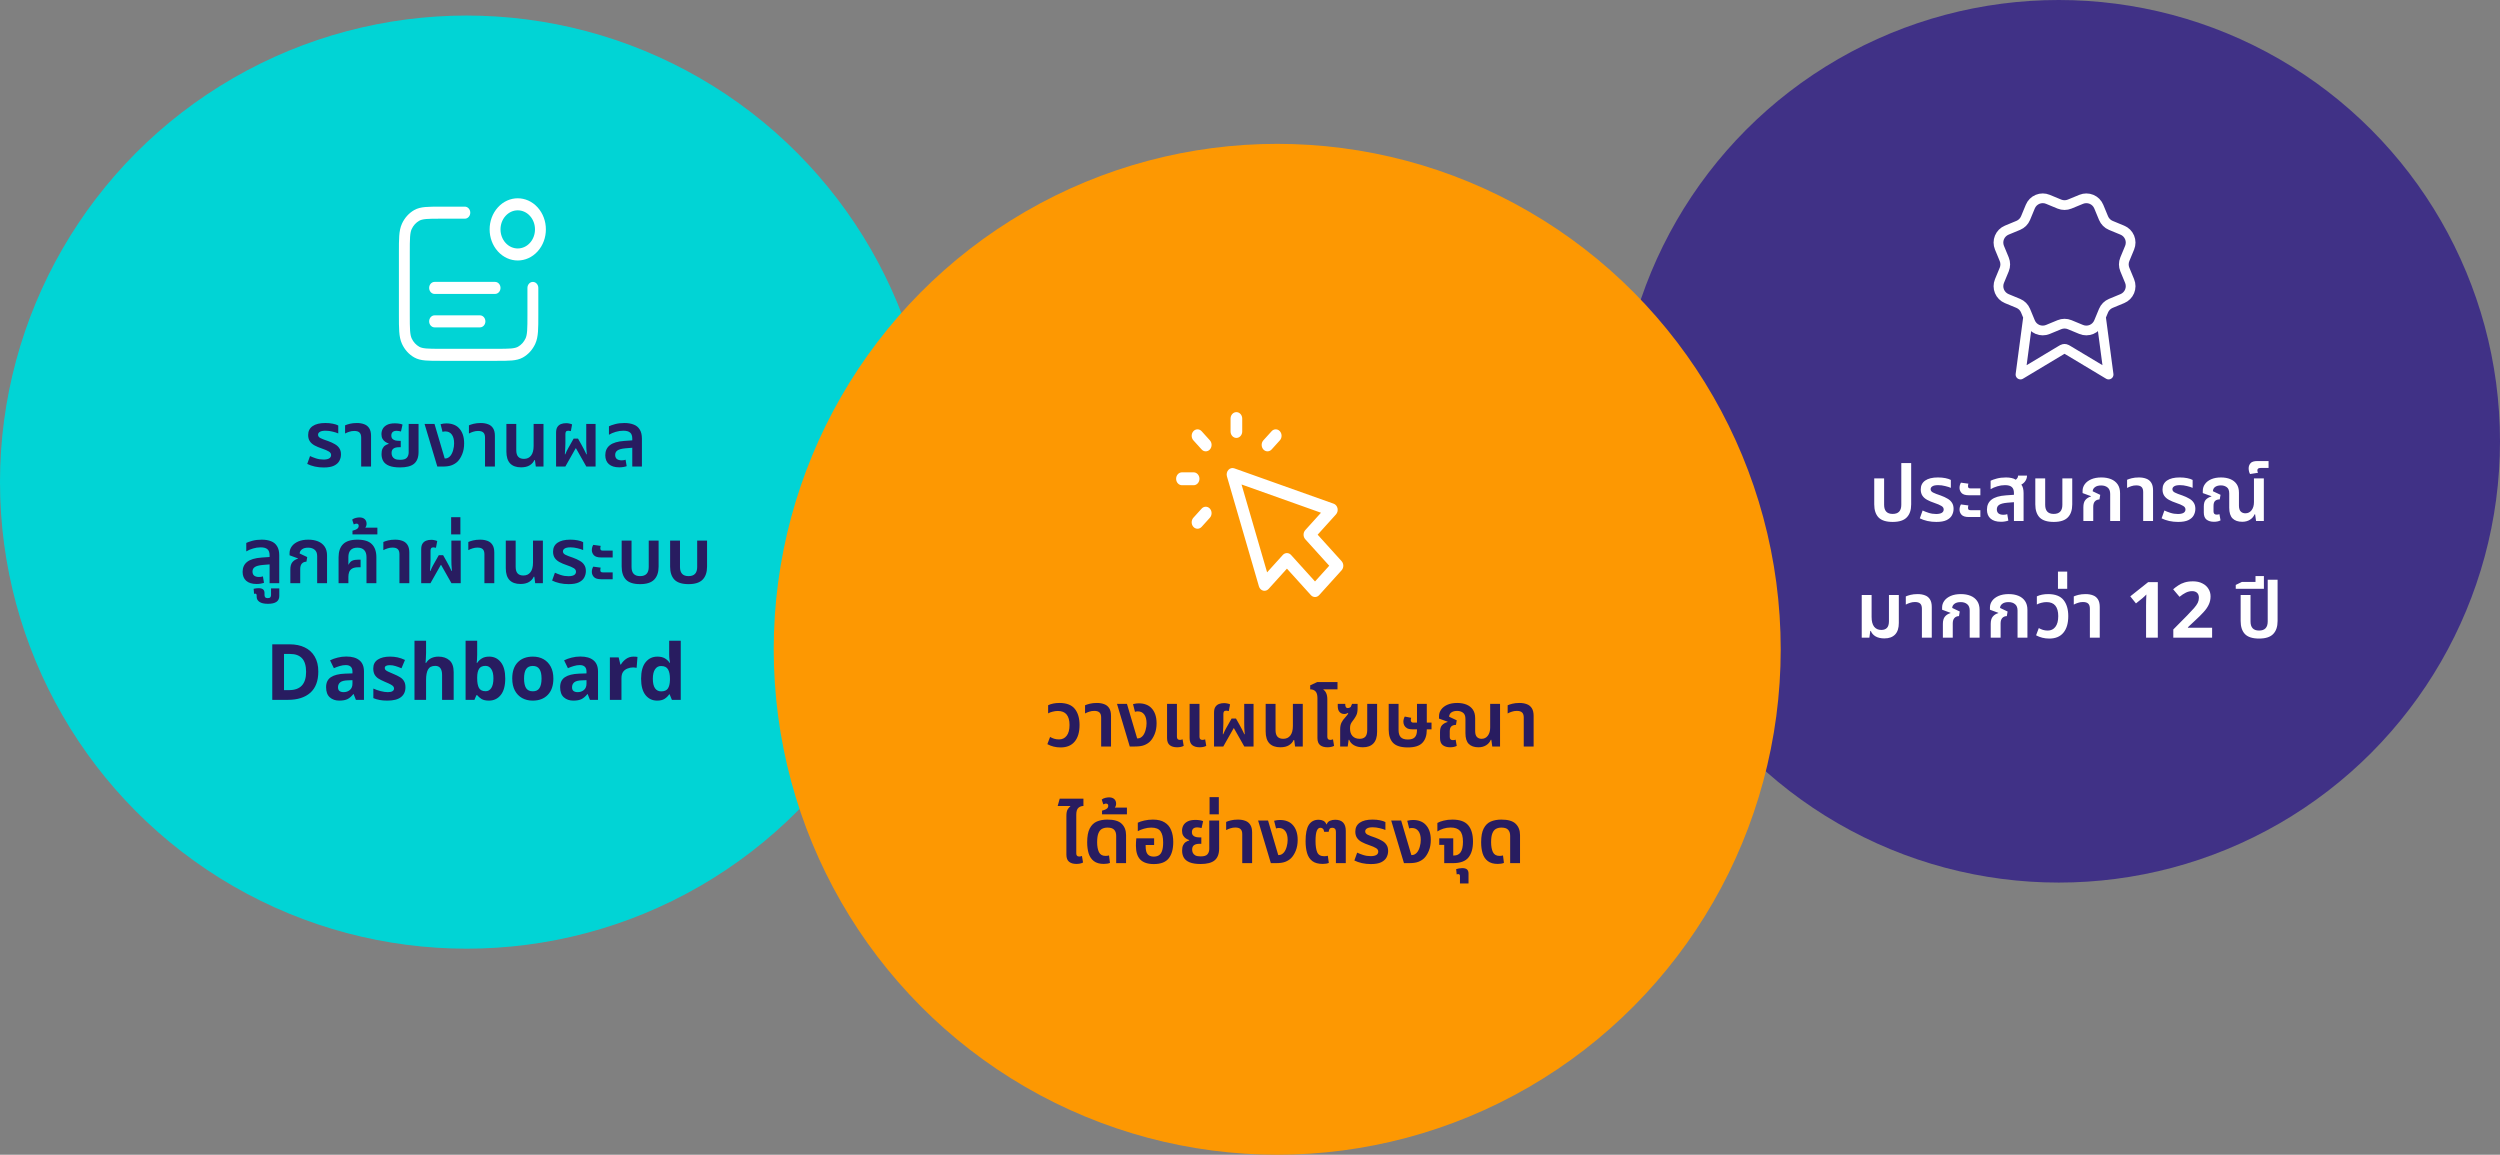
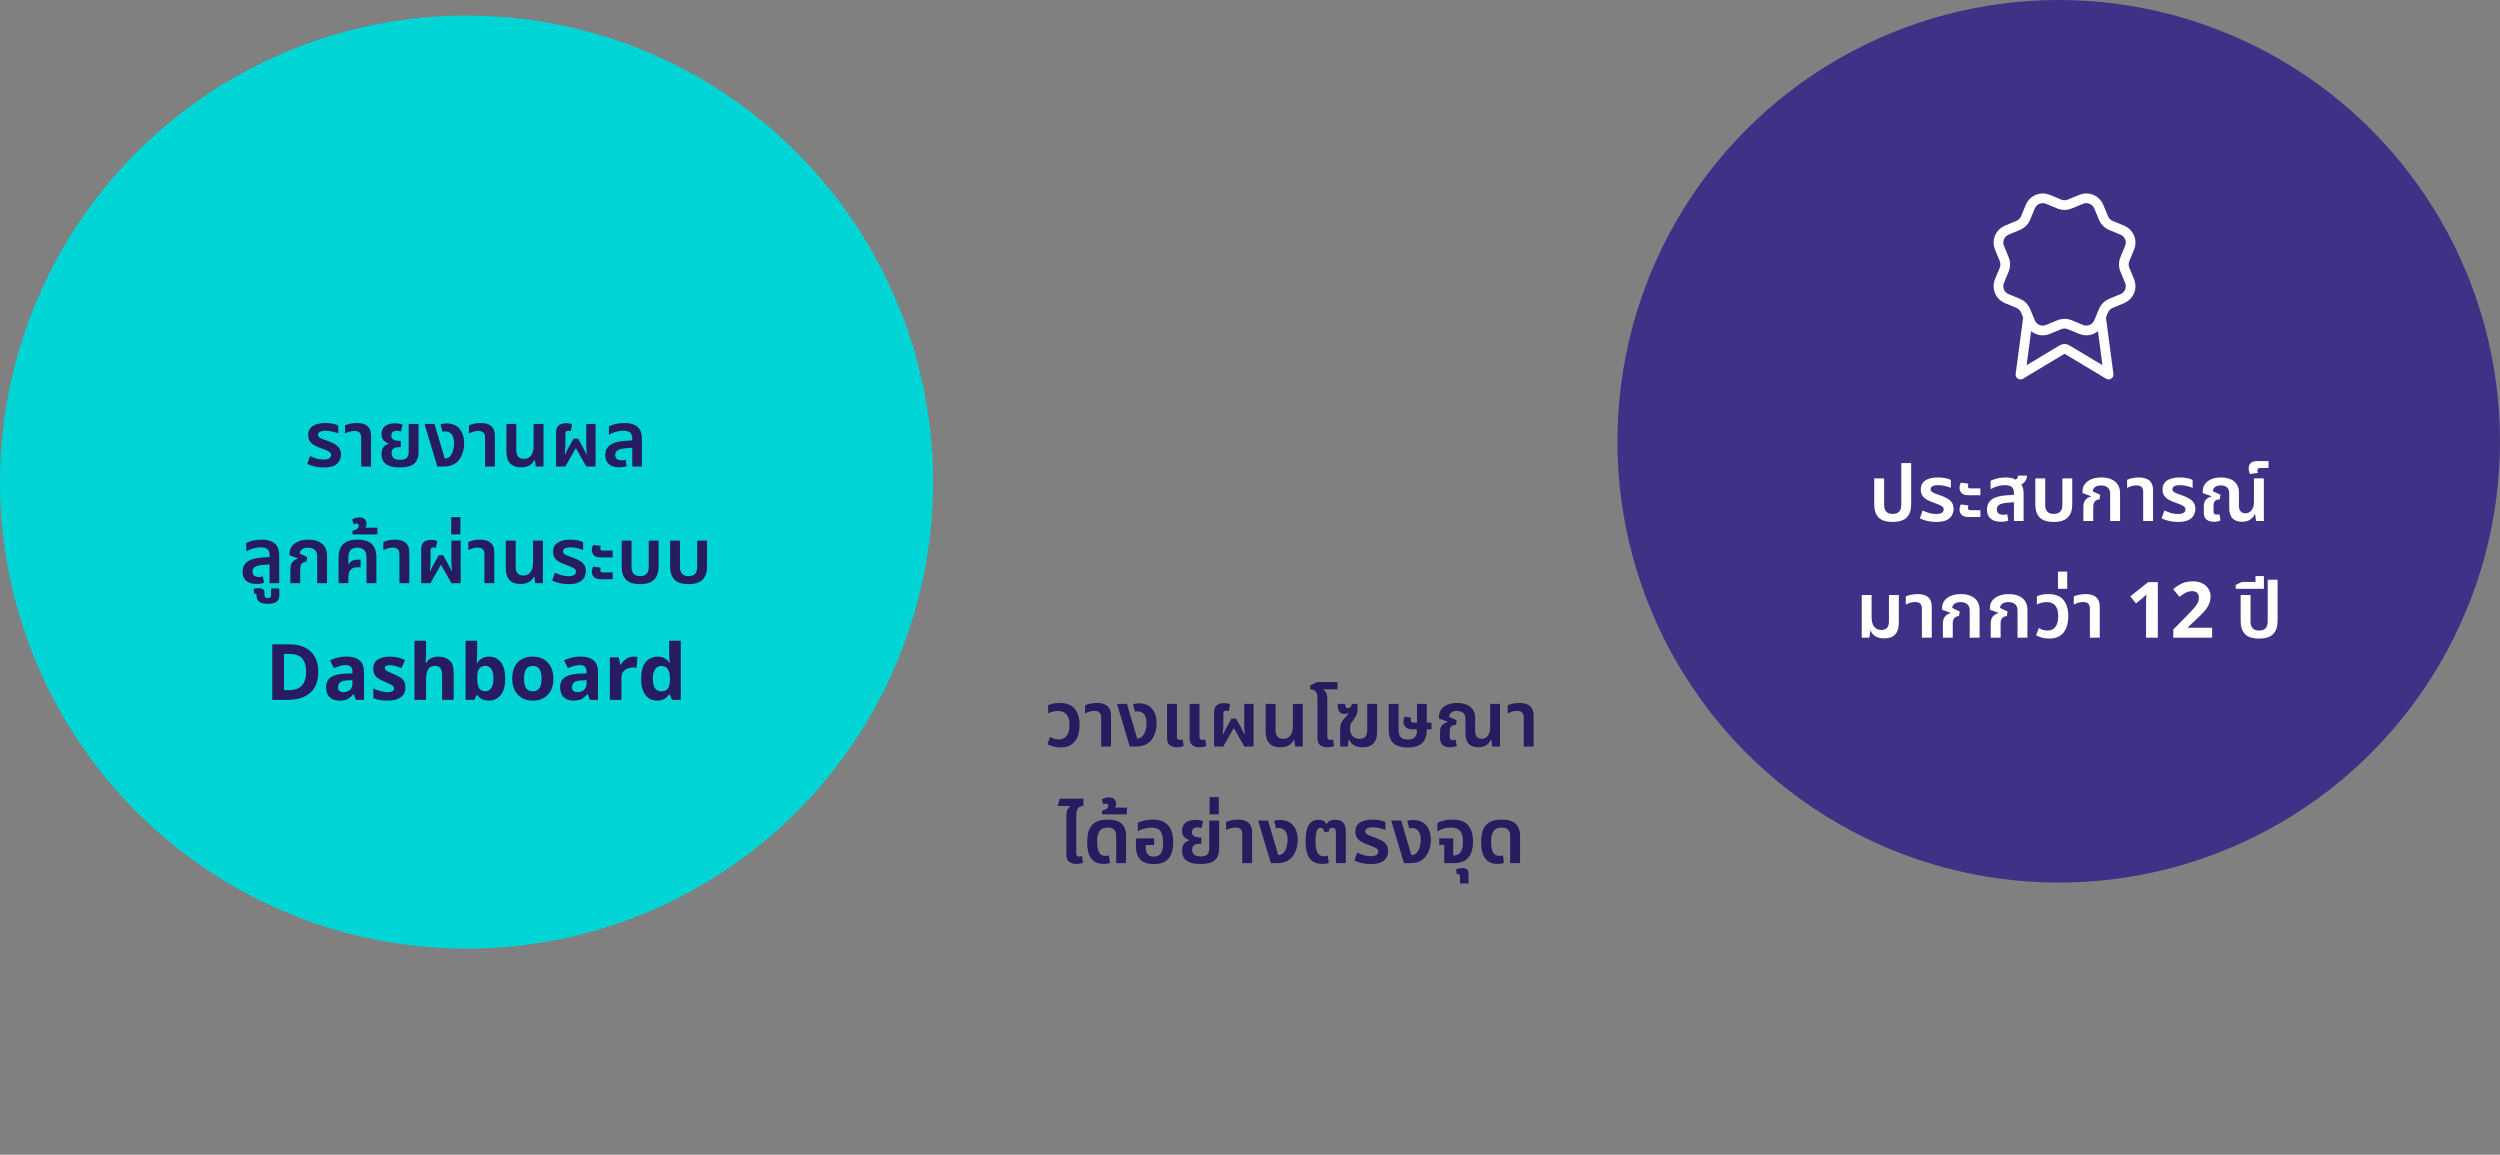
<svg xmlns="http://www.w3.org/2000/svg" fill="none" height="297" viewBox="0 0 643 297" width="643">
  <rect x="0" y="0" width="643" height="297" fill="#808080" stroke="none" />
  <circle cx="120" cy="124" fill="#01d4d5" r="120" />
  <path d="m83.278 120.24c-.787 0-1.553-.08-2.3-.24-.747-.173-1.4-.4-1.96-.68l.72-2.02c.413.2.927.4 1.54.6.613.2 1.26.3 1.94.3.6 0 1.073-.093 1.42-.28.347-.2.52-.493.52-.88s-.2-.693-.6-.92c-.387-.24-.96-.487-1.72-.74s-1.407-.527-1.94-.82c-.533-.293-.94-.653-1.22-1.08s-.42-.96-.42-1.6c0-.987.38-1.747 1.14-2.28.773-.533 1.867-.8 3.28-.8.707 0 1.353.06 1.94.18.587.12 1.047.273 1.38.46v2.04c-.347-.16-.827-.313-1.44-.46-.613-.16-1.22-.24-1.82-.24-.68 0-1.173.1-1.48.3-.307.187-.46.433-.46.74 0 .36.207.647.62.86.413.213 1.067.467 1.96.76.667.24 1.247.507 1.74.8.507.28.893.633 1.16 1.06.28.413.42.94.42 1.58 0 .587-.14 1.14-.42 1.66-.267.507-.727.92-1.38 1.24-.64.307-1.513.46-2.62.46zm9.617-.24v-7.44c0-.6-.14-1.033-.42-1.3-.28-.28-.733-.42-1.36-.42-.453 0-.873.067-1.26.2-.387.12-.753.273-1.1.46v-2.1c.28-.133.68-.267 1.2-.4.533-.133 1.147-.2 1.84-.2.72 0 1.353.107 1.9.32.547.2.973.547 1.28 1.04.307.48.46 1.133.46 1.96v7.88zm9.976.22c-1.146 0-2.073-.14-2.78-.42-.693-.28-1.193-.673-1.5-1.18-.307-.52-.46-1.127-.46-1.82 0-.587.087-1.06.26-1.42.187-.373.42-.647.7-.82.28-.187.567-.313.86-.38v-.12c-.293-.093-.58-.233-.86-.42s-.513-.44-.7-.76c-.187-.32-.28-.727-.28-1.22 0-.48.107-.927.32-1.34.227-.427.593-.773 1.1-1.04.507-.267 1.18-.4 2.02-.4.374 0 .74.027 1.1.08.374.053.667.133.88.24l-.4 1.78c-.133-.04-.3-.08-.5-.12s-.4-.06-.6-.06c-.48 0-.833.113-1.06.34-.213.213-.32.5-.32.86 0 .373.094.66.28.86.2.2.454.34.76.42.307.067.627.1.96.1h.42v1.64h-.42c-.653 0-1.14.12-1.46.36-.32.227-.48.607-.48 1.14 0 .293.06.573.18.84.134.267.354.487.66.66.32.16.774.24 1.36.24.84 0 1.414-.173 1.72-.52.32-.36.48-.827.48-1.4v-7.3h2.54v7.2c0 1.387-.386 2.4-1.16 3.04-.76.627-1.966.94-3.62.94zm9.607-.22-3.28-10.96h2.56l2.62 8.88h.18c.253 0 .493-.067.72-.2s.427-.307.6-.52c.307-.4.533-.887.68-1.46.16-.573.24-1.147.24-1.72 0-.973-.2-1.727-.6-2.26s-.953-.8-1.66-.8c-.28 0-.52.04-.72.12l-.5-1.98c.293-.08.567-.133.82-.16.267-.027.493-.04.68-.04.693 0 1.3.1 1.82.3.52.187.967.467 1.34.84.933.933 1.4 2.26 1.4 3.98 0 1.053-.167 1.987-.5 2.8s-.74 1.453-1.22 1.92c-.4.387-.893.693-1.48.92s-1.373.34-2.36.34zm12.272 0v-7.44c0-.6-.14-1.033-.42-1.3-.28-.28-.733-.42-1.36-.42-.453 0-.873.067-1.26.2-.386.12-.753.273-1.1.46v-2.1c.28-.133.68-.267 1.2-.4.534-.133 1.147-.2 1.84-.2.72 0 1.354.107 1.9.32.547.2.974.547 1.28 1.04.307.48.46 1.133.46 1.96v7.88zm9.257.2c-1.214 0-2.147-.333-2.8-1-.64-.68-.96-1.7-.96-3.06v-7.1h2.54v6.74c0 .773.166 1.34.5 1.7.333.36.826.54 1.48.54.786 0 1.393-.28 1.82-.84.44-.56.66-1.387.66-2.48v-5.66h2.54v10.96h-1.98l-.22-1.66h-.16c-.227.547-.627.993-1.2 1.34-.56.347-1.3.52-2.22.52zm9.016-.2v-8.7c0-.64.113-1.133.34-1.48.24-.36.553-.613.94-.76.386-.147.826-.22 1.32-.22.293 0 .573.033.84.1.28.053.506.127.68.22l-.32 1.72c-.267-.067-.48-.1-.64-.1-.294 0-.494.073-.6.22-.107.147-.16.353-.16.62v2.32c0 .36-.014.773-.04 1.24-.014.453-.047 1.013-.1 1.68h.1c.253-.613.486-1.107.7-1.48.213-.387.413-.74.6-1.06l.86-1.52h1.12l.86 1.52c.293.507.526.94.7 1.3.186.36.386.773.6 1.24h.1c-.054-.667-.094-1.227-.12-1.68-.014-.467-.02-.88-.02-1.24v-4.9h2.4v10.96h-2.38l-2.66-4.7h-.08l-2.66 4.7zm16.258.2c-1.16 0-2.053-.273-2.68-.82-.613-.547-.92-1.313-.92-2.3 0-1.093.387-1.947 1.16-2.56.787-.627 2.04-1 3.76-1.12l2.02-.14v-.44c0-.733-.186-1.253-.56-1.56-.36-.32-.94-.48-1.74-.48-.68 0-1.34.1-1.98.3-.64.187-1.213.433-1.72.74v-2.18c.374-.187.907-.373 1.6-.56.694-.187 1.487-.28 2.38-.28.92 0 1.714.133 2.38.4.68.253 1.2.68 1.56 1.28.374.587.56 1.373.56 2.36v7.16h-2.48v-4.84l-1.72.14c-1.013.093-1.713.28-2.1.56-.386.267-.58.647-.58 1.14 0 .467.147.82.44 1.06.307.227.72.34 1.24.34.187 0 .367-.013.54-.04.174-.04.327-.08.46-.12l.28 1.66c-.266.093-.566.167-.9.22-.32.053-.653.08-1 .08zm-93.281 30c-1.16 0-2.053-.273-2.68-.82-.613-.547-.92-1.313-.92-2.3 0-1.093.387-1.947 1.16-2.56.787-.627 2.04-1 3.76-1.12l2.02-.14v-.44c0-.733-.187-1.253-.56-1.56-.36-.32-.94-.48-1.74-.48-.68 0-1.34.1-1.98.3-.64.187-1.213.433-1.72.74v-2.18c.373-.187.907-.373 1.6-.56.693-.187 1.487-.28 2.38-.28.92 0 1.713.133 2.38.4.68.253 1.2.68 1.56 1.28.373.587.56 1.373.56 2.36v7.16h-2.48v-4.84l-1.72.14c-1.013.093-1.713.28-2.1.56-.387.267-.58.647-.58 1.14 0 .467.147.82.44 1.06.307.227.72.34 1.24.34.187 0 .367-.013.54-.04.173-.04.327-.08.46-.12l.28 1.66c-.267.093-.567.167-.9.22-.32.053-.653.08-1 .08zm2.914 5.1c-.987 0-1.713-.167-2.18-.5-.48-.32-.72-.76-.72-1.32v-.34c0-.227-.06-.367-.18-.42-.12-.04-.28-.033-.48.02l-.12-1.3c.187-.053.407-.093.66-.12.24-.027.44-.04.6-.04.547 0 .94.107 1.18.32s.36.513.36.9v.54c0 .24.06.433.18.58s.333.22.64.22c.333 0 .56-.073.68-.22s.18-.34.18-.58v-1.7h2.12v1.94c0 .667-.233 1.167-.7 1.5-.48.347-1.22.52-2.22.52zm5.764-5.3v-3.52c0-.84.173-1.467.52-1.88.347-.427.82-.727 1.42-.9l.02-.08-2.16-.8v-.58c0-.613.187-1.18.56-1.7.373-.52.92-.94 1.64-1.26.733-.32 1.613-.48 2.64-.48.933 0 1.76.147 2.48.44s1.287.74 1.7 1.34c.413.6.62 1.36.62 2.28v7.14h-2.54v-6.96c0-.747-.213-1.293-.64-1.64-.427-.36-.987-.54-1.68-.54-.693 0-1.227.147-1.6.44-.373.28-.567.633-.58 1.06l1.94.92-.2 1.18c-.493.013-.887.18-1.18.5-.28.32-.42.787-.42 1.4v3.64zm12.405 0v-6.68c0-1.467.387-2.587 1.16-3.36.773-.773 2.013-1.16 3.72-1.16 1.693 0 2.92.387 3.68 1.16.773.773 1.16 1.893 1.16 3.36v6.68h-2.54v-6.72c0-.773-.193-1.367-.58-1.78-.373-.427-.96-.64-1.76-.64-.787 0-1.373.213-1.76.64-.373.413-.56 1.007-.56 1.78v1.92l.06.02c.253-.52.573-.86.96-1.02.387-.173.92-.26 1.6-.26h.52v1.96h-.52c-.733 0-1.287.113-1.66.34-.373.227-.627.527-.76.9-.133.36-.2.767-.2 1.22v1.64zm3.578-12.56v-.94c.213-.053.447-.127.7-.22.24-.093.453-.22.64-.38.173-.173.26-.38.26-.62 0-.4-.193-.6-.58-.6-.12 0-.24.027-.36.08-.133.04-.247.08-.34.12l-.4-1.24c.267-.213.587-.36.96-.44.36-.08.667-.12.92-.12.573 0 1.02.147 1.34.44s.48.693.48 1.2c0 .373-.113.707-.34 1h3.12v1.72zm12.078 12.56v-7.44c0-.6-.14-1.033-.42-1.3-.28-.28-.734-.42-1.36-.42-.454 0-.874.067-1.26.2-.387.12-.753.273-1.1.46v-2.1c.28-.133.68-.267 1.2-.4.533-.133 1.147-.2 1.841-.2.72 0 1.353.107 1.9.32.546.2.973.547 1.28 1.04.306.48.46 1.133.46 1.96v7.88zm5.596 0v-8.7c0-.64.113-1.133.34-1.48.24-.36.553-.613.94-.76s.827-.22 1.32-.22c.293 0 .573.033.84.1.28.053.507.127.68.22l-.32 1.72c-.267-.067-.48-.1-.64-.1-.293 0-.493.073-.6.22s-.16.353-.16.62v2.32c0 .36-.013.773-.04 1.24-.013.453-.047 1.013-.1 1.68h.1c.253-.613.487-1.107.7-1.48.213-.387.413-.74.6-1.06l.86-1.52h1.12l.86 1.52c.293.507.527.94.7 1.3.187.36.387.773.6 1.24h.1c-.053-.667-.093-1.227-.12-1.68-.013-.467-.02-.88-.02-1.24v-4.9h2.4v10.96h-2.38l-2.66-4.7h-.08l-2.66 4.7zm7.699-12.56v-4.42h2.38v4.42zm8.56 12.56v-7.44c0-.6-.14-1.033-.42-1.3-.28-.28-.733-.42-1.36-.42-.453 0-.873.067-1.26.2-.387.12-.753.273-1.1.46v-2.1c.28-.133.68-.267 1.2-.4.533-.133 1.147-.2 1.84-.2.72 0 1.353.107 1.9.32.547.2.973.547 1.28 1.04.307.48.46 1.133.46 1.96v7.88zm9.257.2c-1.214 0-2.147-.333-2.8-1-.64-.68-.96-1.7-.96-3.06v-7.1h2.54v6.74c0 .773.166 1.34.5 1.7.333.36.826.54 1.48.54.786 0 1.393-.28 1.82-.84.44-.56.66-1.387.66-2.48v-5.66h2.54v10.96h-1.98l-.22-1.66h-.16c-.227.547-.627.993-1.2 1.34-.56.347-1.3.52-2.22.52zm12.415.04c-.786 0-1.553-.08-2.3-.24-.746-.173-1.4-.4-1.96-.68l.72-2.02c.414.2.927.4 1.54.6.614.2 1.26.3 1.94.3.6 0 1.074-.093 1.42-.28.347-.2.52-.493.52-.88s-.2-.693-.6-.92c-.386-.24-.96-.487-1.72-.74s-1.406-.527-1.94-.82c-.533-.293-.94-.653-1.22-1.08s-.42-.96-.42-1.6c0-.987.38-1.747 1.14-2.28.774-.533 1.867-.8 3.28-.8.707 0 1.354.06 1.94.18.587.12 1.047.273 1.38.46v2.04c-.346-.16-.826-.313-1.44-.46-.613-.16-1.22-.24-1.82-.24-.68 0-1.173.1-1.48.3-.306.187-.46.433-.46.74 0 .36.207.647.62.86.414.213 1.067.467 1.96.76.667.24 1.247.507 1.74.8.507.28.894.633 1.16 1.06.28.413.42.94.42 1.58 0 .587-.14 1.14-.42 1.66-.266.507-.726.92-1.38 1.24-.64.307-1.513.46-2.62.46zm8.357-6.86c-.893 0-1.52-.193-1.88-.58-.347-.387-.52-.827-.52-1.32 0-.48.12-.927.36-1.34l1.92.26c-.067.2-.1.413-.1.64 0 .187.047.333.14.44.107.093.287.14.54.14h2.5v1.76zm0 5.6c-.893 0-1.52-.193-1.88-.58-.347-.387-.52-.827-.52-1.32 0-.48.12-.927.36-1.34l1.92.26c-.067.2-.1.413-.1.64 0 .187.047.333.14.44.107.093.287.14.54.14h2.5v1.76zm10.012 1.26c-1.68 0-2.893-.387-3.64-1.16-.733-.773-1.1-1.893-1.1-3.36v-6.68h2.54v6.8c0 1.56.734 2.34 2.2 2.34 1.48 0 2.22-.78 2.22-2.34v-6.8h2.54v6.68c0 1.467-.38 2.587-1.14 3.36-.746.773-1.953 1.16-3.62 1.16zm12.461 0c-1.68 0-2.893-.387-3.64-1.16-.733-.773-1.1-1.893-1.1-3.36v-6.68h2.54v6.8c0 1.56.734 2.34 2.2 2.34 1.48 0 2.22-.78 2.22-2.34v-6.8h2.54v6.68c0 1.467-.38 2.587-1.14 3.36-.746.773-1.953 1.16-3.62 1.16zm-95.226 22.48c0 2.413-.687 4.233-2.06 5.46-1.373 1.213-3.287 1.82-5.74 1.82h-4.04v-14.28h4.48c1.493 0 2.787.267 3.88.8 1.107.533 1.96 1.32 2.56 2.36.613 1.04.92 2.32.92 3.84zm-3.14.08c0-1.573-.347-2.733-1.04-3.48s-1.7-1.12-3.02-1.12h-1.62v9.3h1.3c2.92 0 4.38-1.567 4.38-4.7zm10.345-3.94c1.467 0 2.587.32 3.36.96.787.627 1.18 1.593 1.18 2.9v7.28h-2.08l-.58-1.48h-.08c-.467.587-.96 1.013-1.48 1.28s-1.233.4-2.14.4c-.973 0-1.78-.28-2.42-.84s-.96-1.433-.96-2.62c0-1.16.407-2.013 1.22-2.56s2.033-.853 3.66-.92l1.9-.06v-.48c0-.573-.153-.993-.46-1.26-.293-.267-.707-.4-1.24-.4s-1.053.08-1.56.24c-.507.147-1.013.333-1.52.56l-.98-2.02c.573-.293 1.22-.527 1.94-.7.72-.187 1.467-.28 2.24-.28zm1.58 6.08-1.16.04c-.96.027-1.627.2-2 .52s-.56.74-.56 1.26c0 .453.133.78.4.98.267.187.613.28 1.04.28.64 0 1.18-.187 1.62-.56.44-.387.66-.927.66-1.62zm13.631 1.82c0 1.107-.394 1.96-1.18 2.56-.774.587-1.934.88-3.48.88-.76 0-1.413-.053-1.96-.16-.547-.093-1.093-.253-1.64-.48v-2.46c.587.267 1.22.487 1.9.66s1.28.26 1.8.26c.573 0 .986-.087 1.24-.26.253-.173.38-.4.38-.68 0-.187-.054-.353-.16-.5-.094-.147-.307-.313-.64-.5-.334-.187-.854-.427-1.56-.72-.693-.293-1.26-.58-1.7-.86-.427-.293-.747-.64-.96-1.04-.213-.413-.32-.927-.32-1.54 0-1.013.393-1.773 1.18-2.28s1.833-.76 3.14-.76c.68 0 1.326.067 1.94.2.613.133 1.246.353 1.9.66l-.9 2.14c-.534-.227-1.04-.413-1.52-.56-.48-.16-.967-.24-1.46-.24-.88 0-1.32.24-1.32.72 0 .173.053.333.16.48.12.133.34.28.66.44.333.16.82.373 1.46.64.626.253 1.166.52 1.62.8.453.267.8.607 1.04 1.02.253.413.38.94.38 1.58zm5.301-11.96v3.1c0 .547-.02 1.067-.06 1.56-.027.48-.053.82-.08 1.02h.16c.347-.56.793-.967 1.34-1.22s1.153-.38 1.82-.38c1.173 0 2.12.32 2.84.96.72.627 1.08 1.64 1.08 3.04v7.12h-2.98v-6.38c0-1.573-.587-2.36-1.76-2.36-.893 0-1.513.313-1.86.94-.333.613-.5 1.5-.5 2.66v5.14h-2.98v-15.2zm13.145 0v3.54c0 .413-.014.82-.04 1.22-.027.4-.054.713-.08.94h.12c.293-.453.686-.833 1.18-1.14.493-.32 1.133-.48 1.92-.48 1.226 0 2.22.48 2.98 1.44.76.947 1.14 2.347 1.14 4.2 0 1.867-.387 3.28-1.16 4.24-.774.96-1.787 1.44-3.04 1.44-.8 0-1.434-.14-1.9-.42-.454-.293-.827-.62-1.12-.98h-.2l-.5 1.2h-2.28v-15.2zm2.14 6.46c-.774 0-1.32.247-1.64.74-.32.48-.487 1.207-.5 2.18v.32c0 1.053.153 1.867.46 2.44.32.56.893.84 1.72.84.613 0 1.1-.28 1.46-.84.36-.573.54-1.393.54-2.46s-.187-1.867-.56-2.4c-.36-.547-.854-.82-1.48-.82zm17.456 3.26c0 1.813-.48 3.213-1.44 4.2-.947.987-2.24 1.48-3.88 1.48-1.013 0-1.92-.22-2.72-.66-.787-.44-1.407-1.08-1.86-1.92-.453-.853-.68-1.887-.68-3.1 0-1.813.473-3.207 1.42-4.18s2.247-1.46 3.9-1.46c1.027 0 1.933.22 2.72.66s1.407 1.08 1.86 1.92.68 1.86.68 3.06zm-7.54 0c0 1.08.173 1.9.52 2.46.36.547.94.82 1.74.82.787 0 1.353-.273 1.7-.82.36-.56.54-1.38.54-2.46s-.18-1.887-.54-2.42c-.347-.547-.92-.82-1.72-.82-.787 0-1.36.273-1.72.82-.347.533-.52 1.34-.52 2.42zm14.483-5.66c1.466 0 2.586.32 3.36.96.786.627 1.18 1.593 1.18 2.9v7.28h-2.08l-.58-1.48h-.08c-.467.587-.96 1.013-1.48 1.28s-1.234.4-2.14.4c-.974 0-1.78-.28-2.42-.84s-.96-1.433-.96-2.62c0-1.16.406-2.013 1.22-2.56.813-.547 2.033-.853 3.66-.92l1.9-.06v-.48c0-.573-.154-.993-.46-1.26-.294-.267-.707-.4-1.24-.4-.534 0-1.054.08-1.56.24-.507.147-1.014.333-1.52.56l-.98-2.02c.573-.293 1.22-.527 1.94-.7.72-.187 1.466-.28 2.24-.28zm1.58 6.08-1.16.04c-.96.027-1.627.2-2 .52-.374.32-.56.74-.56 1.26 0 .453.133.78.4.98.266.187.613.28 1.04.28.64 0 1.18-.187 1.62-.56.44-.387.66-.927.66-1.62zm12.11-6.06c.147 0 .32.007.52.02s.36.033.48.06l-.22 2.8c-.107-.027-.247-.047-.42-.06-.173-.027-.327-.04-.46-.04-.507 0-.993.093-1.46.28-.467.173-.847.46-1.14.86-.28.4-.42.947-.42 1.64v5.56h-2.98v-10.92h2.26l.44 1.84h.14c.32-.56.76-1.04 1.32-1.44s1.207-.6 1.94-.6zm6.051 11.32c-1.213 0-2.206-.473-2.98-1.42-.76-.96-1.14-2.367-1.14-4.22 0-1.867.387-3.28 1.16-4.24.774-.96 1.787-1.44 3.04-1.44.787 0 1.434.153 1.94.46.507.307.907.687 1.2 1.14h.1c-.04-.213-.086-.52-.14-.92-.053-.413-.08-.833-.08-1.26v-3.5h2.98v15.2h-2.28l-.58-1.42h-.12c-.293.453-.686.84-1.18 1.16-.493.307-1.133.46-1.92.46zm1.04-2.38c.814 0 1.387-.24 1.72-.72.334-.493.514-1.227.54-2.2v-.32c0-1.053-.166-1.86-.5-2.42-.32-.573-.92-.86-1.8-.86-.653 0-1.166.287-1.54.86-.373.56-.56 1.373-.56 2.44s.187 1.873.56 2.42c.374.533.9.8 1.58.8z" fill="#281c60" />
  <circle cx="529.5" cy="113.5" fill="#403186" r="113.5" />
  <path d="m486.794 134.24c-1.68 0-2.893-.387-3.64-1.16-.733-.773-1.1-1.893-1.1-3.36v-6.68h2.54v6.8c0 1.56.734 2.34 2.2 2.34 1.48 0 2.22-.78 2.22-2.34v-10.74h2.54v10.62c0 1.467-.38 2.587-1.14 3.36-.746.773-1.953 1.16-3.62 1.16zm11.241 0c-.787 0-1.553-.08-2.3-.24-.747-.173-1.4-.4-1.96-.68l.72-2.02c.413.2.927.4 1.54.6s1.26.3 1.94.3c.6 0 1.073-.093 1.42-.28.347-.2.52-.493.52-.88s-.2-.693-.6-.92c-.387-.24-.96-.487-1.72-.74s-1.407-.527-1.94-.82-.94-.653-1.22-1.08-.42-.96-.42-1.6c0-.987.38-1.747 1.14-2.28.773-.533 1.867-.8 3.28-.8.707 0 1.353.06 1.94.18s1.047.273 1.38.46v2.04c-.347-.16-.827-.313-1.44-.46-.613-.16-1.22-.24-1.82-.24-.68 0-1.173.1-1.48.3-.307.187-.46.433-.46.74 0 .36.207.647.62.86s1.067.467 1.96.76c.667.24 1.247.507 1.74.8.507.28.893.633 1.16 1.06.28.413.42.94.42 1.58 0 .587-.14 1.14-.42 1.66-.267.507-.727.92-1.38 1.24-.64.307-1.513.46-2.62.46zm8.357-6.86c-.894 0-1.52-.193-1.88-.58-.347-.387-.52-.827-.52-1.32 0-.48.12-.927.36-1.34l1.92.26c-.067.2-.1.413-.1.64 0 .187.046.333.14.44.106.093.286.14.54.14h2.5v1.76zm0 5.6c-.894 0-1.52-.193-1.88-.58-.347-.387-.52-.827-.52-1.32 0-.48.12-.927.36-1.34l1.92.26c-.067.2-.1.413-.1.64 0 .187.046.333.14.44.106.093.286.14.54.14h2.5v1.76zm8.252 1.22c-1.16 0-2.053-.273-2.68-.82-.613-.547-.92-1.313-.92-2.3 0-1.093.387-1.947 1.16-2.56.787-.627 2.04-1 3.76-1.12l2.02-.14v-.44c0-.733-.187-1.253-.56-1.56-.36-.32-.94-.48-1.74-.48-.68 0-1.34.1-1.98.3-.64.187-1.213.433-1.72.74v-2.18c.373-.187.907-.373 1.6-.56s1.487-.28 2.38-.28c.507 0 .967.047 1.38.14.427.08.793.227 1.1.44.187-.133.333-.287.44-.46s.16-.373.16-.6h2.3c0 .48-.127.92-.38 1.32-.24.4-.6.733-1.08 1 .2.253.347.567.44.94s.14.793.14 1.26v7.16h-2.48v-4.84l-1.72.14c-1.013.093-1.713.28-2.1.56-.387.267-.58.647-.58 1.14 0 .467.147.82.44 1.06.307.227.72.34 1.24.34.187 0 .367-.013.54-.04.173-.04.327-.08.46-.12l.28 1.66c-.267.093-.567.167-.9.22-.32.053-.653.08-1 .08zm13.576.04c-1.68 0-2.893-.387-3.64-1.16-.733-.773-1.1-1.893-1.1-3.36v-6.68h2.54v6.8c0 1.56.734 2.34 2.2 2.34 1.48 0 2.22-.78 2.22-2.34v-6.8h2.54v6.68c0 1.467-.38 2.587-1.14 3.36-.746.773-1.953 1.16-3.62 1.16zm7.621-.24v-3.52c0-.84.174-1.467.52-1.88.347-.427.82-.727 1.42-.9l.02-.08-2.16-.8v-.58c0-.613.187-1.18.56-1.7.374-.52.92-.94 1.64-1.26.734-.32 1.614-.48 2.64-.48.934 0 1.76.147 2.48.44s1.287.74 1.7 1.34c.414.6.62 1.36.62 2.28v7.14h-2.54v-6.96c0-.747-.213-1.293-.64-1.64-.426-.36-.986-.54-1.68-.54-.693 0-1.226.147-1.6.44-.373.28-.566.633-.58 1.06l1.94.92-.2 1.18c-.493.013-.886.18-1.18.5-.28.32-.42.787-.42 1.4v3.64zm15.385 0v-7.44c0-.6-.14-1.033-.42-1.3-.28-.28-.733-.42-1.36-.42-.453 0-.873.067-1.26.2-.387.12-.753.273-1.1.46v-2.1c.28-.133.68-.267 1.2-.4.533-.133 1.147-.2 1.84-.2.72 0 1.353.107 1.9.32.547.2.973.547 1.28 1.04.307.48.46 1.133.46 1.96v7.88zm8.996.24c-.786 0-1.553-.08-2.3-.24-.746-.173-1.4-.4-1.96-.68l.72-2.02c.414.2.927.4 1.54.6.614.2 1.26.3 1.94.3.6 0 1.074-.093 1.42-.28.347-.2.52-.493.52-.88s-.2-.693-.6-.92c-.386-.24-.96-.487-1.72-.74s-1.406-.527-1.94-.82c-.533-.293-.94-.653-1.22-1.08s-.42-.96-.42-1.6c0-.987.38-1.747 1.14-2.28.774-.533 1.867-.8 3.28-.8.707 0 1.354.06 1.94.18.587.12 1.047.273 1.38.46v2.04c-.346-.16-.826-.313-1.44-.46-.613-.16-1.22-.24-1.82-.24-.68 0-1.173.1-1.48.3-.306.187-.46.433-.46.74 0 .36.207.647.62.86.414.213 1.067.467 1.96.76.667.24 1.247.507 1.74.8.507.28.894.633 1.16 1.06.28.413.42.94.42 1.58 0 .587-.14 1.14-.42 1.66-.266.507-.726.92-1.38 1.24-.64.307-1.513.46-2.62.46zm9.177-.04c-.747 0-1.367-.18-1.86-.54-.48-.373-.72-.987-.72-1.84v-1.54c0-.8.173-1.387.52-1.76s.82-.647 1.42-.82l.02-.08-2.22-.8v-.58c0-.64.187-1.22.56-1.74s.907-.933 1.6-1.24c.707-.307 1.547-.46 2.52-.46.893 0 1.687.14 2.38.42s1.24.707 1.64 1.28.6 1.313.6 2.22v3.32c0 .693.153 1.2.46 1.52.307.307.707.46 1.2.46.653 0 1.18-.26 1.58-.78.413-.533.62-1.233.62-2.1v-6.1h2.54v10.96h-2l-.24-1.72h-.14c-.24.587-.64 1.053-1.2 1.4-.547.347-1.207.52-1.98.52-1.067 0-1.893-.287-2.48-.86-.573-.573-.86-1.493-.86-2.76v-3.66c0-.787-.213-1.327-.64-1.62-.413-.307-.913-.46-1.5-.46s-1.073.127-1.46.38c-.373.253-.573.627-.6 1.12l1.96.92-.2 1.18c-.493 0-.887.127-1.18.38-.28.253-.42.687-.42 1.3v1.42c0 .547.267.82.8.82.28 0 .52-.04.72-.12l.28 1.6c-.253.133-.527.227-.82.28s-.593.08-.9.08zm9.315-12.28c-.106-.173-.193-.393-.26-.66-.066-.267-.1-.533-.1-.8 0-.507.16-.947.48-1.32.307-.373.907-.56 1.8-.56h2.84v1.78h-2.06c-.253 0-.453.047-.6.14-.146.093-.22.253-.22.48 0 .2.054.407.16.62zm-94.038 42.28c-.92 0-1.68-.173-2.28-.52-.587-.347-.993-.813-1.22-1.4h-.14l-.24 1.72h-1.96v-10.96h2.54v5.66c0 1.093.213 1.92.64 2.48.44.56 1.06.84 1.86.84.64 0 1.127-.18 1.46-.54s.5-.927.5-1.7v-6.74h2.54v7.2c0 1.307-.32 2.293-.96 2.96s-1.553 1-2.74 1zm9.636-.2v-7.44c0-.6-.14-1.033-.42-1.3-.28-.28-.734-.42-1.36-.42-.454 0-.874.067-1.26.2-.387.12-.754.273-1.1.46v-2.1c.28-.133.68-.267 1.2-.4.533-.133 1.146-.2 1.84-.2.72 0 1.353.107 1.9.32.546.2.973.547 1.28 1.04.306.48.46 1.133.46 1.96v7.88zm5.396 0v-3.52c0-.84.174-1.467.52-1.88.347-.427.82-.727 1.42-.9l.02-.08-2.16-.8v-.58c0-.613.187-1.18.56-1.7.374-.52.92-.94 1.64-1.26.734-.32 1.614-.48 2.64-.48.934 0 1.76.147 2.48.44s1.287.74 1.7 1.34c.414.6.62 1.36.62 2.28v7.14h-2.54v-6.96c0-.747-.213-1.293-.64-1.64-.426-.36-.986-.54-1.68-.54-.693 0-1.226.147-1.6.44-.373.28-.566.633-.58 1.06l1.94.92-.2 1.18c-.493.013-.886.18-1.18.5-.28.32-.42.787-.42 1.4v3.64zm12.305 0v-3.52c0-.84.173-1.467.52-1.88.347-.427.82-.727 1.42-.9l.02-.08-2.16-.8v-.58c0-.613.187-1.18.56-1.7s.92-.94 1.64-1.26c.733-.32 1.613-.48 2.64-.48.933 0 1.76.147 2.48.44s1.287.74 1.7 1.34.62 1.36.62 2.28v7.14h-2.54v-6.96c0-.747-.213-1.293-.64-1.64-.427-.36-.987-.54-1.68-.54s-1.227.147-1.6.44c-.373.28-.567.633-.58 1.06l1.94.92-.2 1.18c-.493.013-.887.18-1.18.5-.28.32-.42.787-.42 1.4v3.64zm15.065.24c-1.24 0-2.374-.28-3.4-.84l.7-1.86c.293.173.64.327 1.04.46.4.12.82.18 1.26.18.826 0 1.48-.313 1.96-.94.493-.627.74-1.553.74-2.78 0-1.173-.247-2.067-.74-2.68-.494-.613-1.247-.92-2.26-.92-.44 0-.887.06-1.34.18-.454.107-.84.253-1.16.44v-2.1c.813-.387 1.78-.58 2.9-.58 1.826 0 3.146.507 3.96 1.52.813 1.013 1.22 2.393 1.22 4.14 0 1.853-.42 3.28-1.26 4.28-.827 1-2.034 1.5-3.62 1.5zm2.228-12.8v-4.42h2.38v4.42zm8.209 12.56v-7.44c0-.6-.14-1.033-.42-1.3-.28-.28-.733-.42-1.36-.42-.453 0-.873.067-1.26.2-.387.12-.753.273-1.1.46v-2.1c.28-.133.68-.267 1.2-.4.533-.133 1.147-.2 1.84-.2.72 0 1.353.107 1.9.32.547.2.973.547 1.28 1.04.307.48.46 1.133.46 1.96v7.88zm17.472 0h-3.02v-8.26c0-.333.006-.78.02-1.34.013-.573.033-1.073.06-1.5-.067.08-.214.227-.44.44-.214.2-.414.38-.6.54l-1.64 1.32-1.46-1.82 4.6-3.66h2.48zm13.965 0h-9.98v-2.1l3.58-3.62c.72-.747 1.3-1.367 1.74-1.86.44-.507.76-.96.96-1.36.2-.413.3-.853.3-1.32 0-.573-.16-1-.48-1.28-.307-.28-.727-.42-1.26-.42-.547 0-1.08.127-1.6.38s-1.067.613-1.64 1.08l-1.64-1.94c.4-.347.833-.673 1.3-.98.467-.32 1-.573 1.6-.76.613-.2 1.347-.3 2.2-.3.933 0 1.733.173 2.4.52.68.333 1.2.793 1.56 1.38.373.573.56 1.227.56 1.96 0 .787-.16 1.507-.48 2.16-.307.653-.76 1.3-1.36 1.94-.587.64-1.3 1.347-2.14 2.12l-1.84 1.72v.14h6.22zm12.081.24c-1.68 0-2.894-.387-3.64-1.16-.734-.773-1.1-1.893-1.1-3.36v-6.68h2.54v6.8c0 1.56.733 2.34 2.2 2.34 1.48 0 2.22-.78 2.22-2.34v-10.74h2.54v10.62c0 1.467-.38 2.587-1.14 3.36-.747.773-1.954 1.16-3.62 1.16zm-6-12.8v-1l1.56-.76h3.52v-1.52h2.16v3.28z" fill="#fff" />
-   <ellipse cx="328.5" cy="167" fill="#fd9802" rx="129.5" ry="130" />
  <path d="m272.78 192.24c-1.24 0-2.373-.28-3.4-.84l.7-1.86c.294.173.64.327 1.04.46.4.12.82.18 1.26.18.827 0 1.48-.313 1.96-.94.494-.627.74-1.553.74-2.78 0-1.173-.246-2.067-.74-2.68-.493-.613-1.246-.92-2.26-.92-.44 0-.886.06-1.34.18-.453.107-.84.253-1.16.44v-2.1c.814-.387 1.78-.58 2.9-.58 1.827 0 3.147.507 3.96 1.52.814 1.013 1.22 2.393 1.22 4.14 0 1.853-.42 3.28-1.26 4.28-.826 1-2.033 1.5-3.62 1.5zm10.437-.24v-7.44c0-.6-.14-1.033-.42-1.3-.28-.28-.733-.42-1.36-.42-.453 0-.873.067-1.26.2-.386.12-.753.273-1.1.46v-2.1c.28-.133.68-.267 1.2-.4.534-.133 1.147-.2 1.84-.2.72 0 1.354.107 1.9.32.547.2.974.547 1.28 1.04.307.48.46 1.133.46 1.96v7.88zm7.357 0-3.28-10.96h2.56l2.62 8.88h.18c.253 0 .493-.067.72-.2s.427-.307.6-.52c.307-.4.533-.887.68-1.46.16-.573.24-1.147.24-1.72 0-.973-.2-1.727-.6-2.26s-.953-.8-1.66-.8c-.28 0-.52.04-.72.12l-.5-1.98c.293-.08.567-.133.82-.16.267-.027.493-.04.68-.04.693 0 1.3.1 1.82.3.52.187.967.467 1.34.84.933.933 1.4 2.26 1.4 3.98 0 1.053-.167 1.987-.5 2.8s-.74 1.453-1.22 1.92c-.4.387-.893.693-1.48.92s-1.373.34-2.36.34zm12.152.2c-.773 0-1.393-.18-1.86-.54-.466-.373-.7-.987-.7-1.84v-8.78h2.54v8.46c0 .533.254.8.76.8.214 0 .447-.047.7-.14l.28 1.68c-.253.133-.526.227-.82.28-.293.053-.593.08-.9.08zm5.8 0c-.773 0-1.393-.18-1.86-.54-.466-.373-.7-.987-.7-1.84v-8.78h2.54v8.46c0 .533.254.8.76.8.214 0 .447-.047.7-.14l.28 1.68c-.253.133-.526.227-.82.28-.293.053-.593.08-.9.08zm3.725-.2v-8.7c0-.64.114-1.133.34-1.48.24-.36.554-.613.94-.76.387-.147.827-.22 1.32-.22.294 0 .574.033.84.1.28.053.507.127.68.22l-.32 1.72c-.266-.067-.48-.1-.64-.1-.293 0-.493.073-.6.22-.106.147-.16.353-.16.62v2.32c0 .36-.013.773-.04 1.24-.013.453-.046 1.013-.1 1.68h.1c.254-.613.487-1.107.7-1.48.214-.387.414-.74.6-1.06l.86-1.52h1.12l.86 1.52c.294.507.527.94.7 1.3.187.36.387.773.6 1.24h.1c-.053-.667-.093-1.227-.12-1.68-.013-.467-.02-.88-.02-1.24v-4.9h2.4v10.96h-2.38l-2.66-4.7h-.08l-2.66 4.7zm17.039.2c-1.213 0-2.146-.333-2.8-1-.64-.68-.96-1.7-.96-3.06v-7.1h2.54v6.74c0 .773.167 1.34.5 1.7.334.36.827.54 1.48.54.787 0 1.394-.28 1.82-.84.44-.56.66-1.387.66-2.48v-5.66h2.54v10.96h-1.98l-.22-1.66h-.16c-.226.547-.626.993-1.2 1.34-.56.347-1.3.52-2.22.52zm12.116 0c-.773 0-1.393-.18-1.86-.54-.467-.373-.7-.987-.7-1.84v-10.28c0-.8-.167-1.373-.5-1.72-.32-.347-.773-.52-1.36-.52v-1.04l1.82-.84h5.2v1.88h-3.62l-.02.08c.32.2.567.507.74.92.187.4.28.927.28 1.58v9.62c0 .533.253.8.76.8.213 0 .447-.047.7-.14l.28 1.68c-.267.133-.547.227-.84.28-.28.053-.573.08-.88.08zm9.145 0c-.92 0-1.687-.173-2.3-.52-.6-.347-1.014-.813-1.24-1.4h-.14l-.24 1.72h-1.94v-4.4c0-.693.113-1.273.34-1.74.226-.467.553-.92.98-1.36.213-.253.386-.46.52-.62.133-.16.213-.327.24-.5l-.06-.02c-.134.08-.28.147-.44.2s-.334.08-.52.08c-.494 0-.9-.173-1.22-.52-.307-.347-.46-.84-.46-1.48v-.6h1.92c0 .72.206 1.08.62 1.08.12 0 .246-.02.38-.06.146-.053.286-.133.42-.24l.34-.78h1.42v1.18c0 .373-.027.7-.08.98-.04.267-.127.533-.26.8-.12.253-.3.553-.54.9-.2.28-.38.527-.54.74-.16.2-.287.427-.38.68-.094.24-.14.56-.14.96v.16c0 .787.213 1.413.64 1.88.44.467 1.053.7 1.84.7.626 0 1.106-.173 1.44-.52.333-.36.5-.933.5-1.72v-6.74h2.54v7.2c0 1.307-.314 2.293-.94 2.96-.627.667-1.527 1-2.7 1zm11.54.04c-1.773 0-3.04-.393-3.8-1.18-.747-.787-1.12-1.92-1.12-3.4v-6.62h2.54v6.74c0 .813.187 1.42.56 1.82s.987.6 1.84.6c.827 0 1.42-.193 1.78-.58.373-.387.56-1 .56-1.84v-.2h-1.12c-.613 0-1.093-.093-1.44-.28-.333-.2-.573-.447-.72-.74-.147-.307-.22-.62-.22-.94 0-.227.033-.46.1-.7.067-.253.153-.46.26-.62l1.66.32c-.08.16-.12.353-.12.58 0 .187.053.347.16.48.107.12.267.18.48.18h.96v-4.82h2.52v4.82h1.22v1.72h-1.22v.08c0 1.48-.38 2.613-1.14 3.4-.747.787-1.993 1.18-3.74 1.18zm10.862-.04c-.747 0-1.367-.18-1.86-.54-.48-.373-.72-.987-.72-1.84v-1.54c0-.8.173-1.387.52-1.76s.82-.647 1.42-.82l.02-.08-2.22-.8v-.58c0-.64.187-1.22.56-1.74s.907-.933 1.6-1.24c.707-.307 1.547-.46 2.52-.46.893 0 1.687.14 2.38.42s1.24.707 1.64 1.28.6 1.313.6 2.22v3.32c0 .693.153 1.2.46 1.52.307.307.707.46 1.2.46.653 0 1.18-.26 1.58-.78.413-.533.62-1.233.62-2.1v-6.1h2.54v10.96h-2l-.24-1.72h-.14c-.24.587-.64 1.053-1.2 1.4-.547.347-1.207.52-1.98.52-1.067 0-1.893-.287-2.48-.86-.573-.573-.86-1.493-.86-2.76v-3.66c0-.787-.213-1.327-.64-1.62-.413-.307-.913-.46-1.5-.46s-1.073.127-1.46.38c-.373.253-.573.627-.6 1.12l1.96.92-.2 1.18c-.493 0-.887.127-1.18.38-.28.253-.42.687-.42 1.3v1.42c0 .547.267.82.8.82.28 0 .52-.04.72-.12l.28 1.6c-.253.133-.527.227-.82.28s-.593.08-.9.08zm18.956-.2v-7.44c0-.6-.14-1.033-.42-1.3-.28-.28-.734-.42-1.36-.42-.454 0-.874.067-1.26.2-.387.12-.754.273-1.1.46v-2.1c.28-.133.68-.267 1.2-.4.533-.133 1.146-.2 1.84-.2.72 0 1.353.107 1.9.32.546.2.973.547 1.28 1.04.306.48.46 1.133.46 1.96v7.88zm-115.073 30.2c-.773 0-1.393-.18-1.86-.54-.466-.373-.7-.987-.7-1.84v-9.94c0-.747.1-1.3.3-1.66.214-.36.454-.64.72-.84l-.02-.08h-3.24l.52-1.88h6.1v1.88c-.506 0-.94.16-1.3.48s-.54.907-.54 1.76v9.96c0 .533.254.8.76.8.214 0 .447-.047.7-.14l.28 1.68c-.253.133-.526.227-.82.28-.293.053-.593.08-.9.08zm7.066 0c-1.08 0-1.933-.24-2.56-.72s-1.073-1.14-1.34-1.98c-.253-.84-.38-1.793-.38-2.86 0-1.533.22-2.72.66-3.56.44-.853 1.047-1.447 1.82-1.78.787-.333 1.693-.5 2.72-.5 1.72 0 2.947.36 3.68 1.08.747.72 1.12 1.693 1.12 2.92v7.2h-2.54v-7c0-.693-.173-1.22-.52-1.58-.333-.373-.907-.56-1.72-.56-.533 0-1 .107-1.4.32-.387.2-.693.573-.92 1.12-.227.533-.34 1.307-.34 2.32 0 1.027.153 1.873.46 2.54.32.653.887.98 1.7.98.333 0 .633-.04.9-.12l.24 1.92c-.213.093-.467.16-.76.2-.28.04-.553.06-.82.06zm-.458-12.76v-.94c.214-.053.447-.127.7-.22.24-.093.454-.22.64-.38.174-.173.26-.38.26-.62 0-.4-.193-.6-.58-.6-.12 0-.24.027-.36.08-.133.04-.246.08-.34.12l-.4-1.24c.267-.213.587-.36.96-.44.36-.08.667-.12.92-.12.574 0 1.02.147 1.34.44s.48.693.48 1.2c0 .373-.113.707-.34 1h3.12v1.72zm13.317 12.8c-1.56 0-2.72-.387-3.48-1.16-.747-.773-1.12-1.953-1.12-3.54 0-.267.007-.573.02-.92.027-.36.053-.693.08-1h4.58v1.72h-2.18v.32c0 .973.173 1.66.52 2.06s.867.6 1.56.6c.507 0 .94-.107 1.3-.32s.633-.58.82-1.1c.2-.533.3-1.273.3-2.22 0-1.293-.227-2.253-.68-2.88-.44-.627-1.233-.94-2.38-.94-.613 0-1.233.093-1.86.28-.613.173-1.147.387-1.6.64v-2.18c.413-.213.973-.4 1.68-.56.72-.16 1.453-.24 2.2-.24 1.253 0 2.26.24 3.02.72.773.467 1.333 1.133 1.68 2 .36.867.54 1.887.54 3.06 0 1.8-.387 3.193-1.16 4.18s-2.053 1.48-3.84 1.48zm12.019-.02c-1.147 0-2.073-.14-2.78-.42-.693-.28-1.193-.673-1.5-1.18-.307-.52-.46-1.127-.46-1.82 0-.587.087-1.06.26-1.42.187-.373.42-.647.7-.82.28-.187.567-.313.86-.38v-.12c-.293-.093-.58-.233-.86-.42s-.513-.44-.7-.76-.28-.727-.28-1.22c0-.48.107-.927.32-1.34.227-.427.593-.773 1.1-1.04s1.18-.4 2.02-.4c.373 0 .74.027 1.1.08.373.053.667.133.88.24l-.4 1.78c-.133-.04-.3-.08-.5-.12s-.4-.06-.6-.06c-.48 0-.833.113-1.06.34-.213.213-.32.5-.32.86 0 .373.093.66.28.86.2.2.453.34.76.42.307.067.627.1.96.1h.42v1.64h-.42c-.653 0-1.14.12-1.46.36-.32.227-.48.607-.48 1.14 0 .293.06.573.18.84.133.267.353.487.66.66.32.16.773.24 1.36.24.84 0 1.413-.173 1.72-.52.32-.36.48-.827.48-1.4v-7.3h2.54v7.2c0 1.387-.387 2.4-1.16 3.04-.76.627-1.967.94-3.62.94zm2.322-12.78v-4.42h2.38v4.42zm8.404 12.56v-7.44c0-.6-.14-1.033-.42-1.3-.28-.28-.733-.42-1.36-.42-.453 0-.873.067-1.26.2-.386.12-.753.273-1.1.46v-2.1c.28-.133.68-.267 1.2-.4.534-.133 1.147-.2 1.84-.2.72 0 1.354.107 1.9.32.547.2.974.547 1.28 1.04.307.48.46 1.133.46 1.96v7.88zm7.357 0-3.28-10.96h2.56l2.62 8.88h.18c.253 0 .493-.067.72-.2s.427-.307.6-.52c.307-.4.533-.887.68-1.46.16-.573.24-1.147.24-1.72 0-.973-.2-1.727-.6-2.26s-.953-.8-1.66-.8c-.28 0-.52.04-.72.12l-.5-1.98c.293-.08.567-.133.82-.16.267-.027.493-.04.68-.04.693 0 1.3.1 1.82.3.52.187.967.467 1.34.84.933.933 1.4 2.26 1.4 3.98 0 1.053-.167 1.987-.5 2.8s-.74 1.453-1.22 1.92c-.4.387-.893.693-1.48.92s-1.373.34-2.36.34zm13.352.2c-1.16 0-2.06-.247-2.7-.74s-1.086-1.18-1.34-2.06c-.253-.88-.38-1.9-.38-3.06 0-1.933.28-3.333.84-4.2.574-.867 1.407-1.3 2.5-1.3.467 0 .874.087 1.22.26.347.173.614.48.8.92h.08c.16-.453.44-.76.84-.92.4-.173.84-.26 1.32-.26 1.827 0 2.74.953 2.74 2.86v8.3h-2.54v-7.94c0-.453-.086-.76-.26-.92-.173-.16-.393-.24-.66-.24-.293 0-.513.08-.66.24-.146.16-.24.427-.28.8h-1.16c-.053-.413-.173-.687-.36-.82-.173-.147-.373-.22-.6-.22-.413 0-.726.267-.94.8-.213.52-.32 1.407-.32 2.66 0 1.227.147 2.18.44 2.86.294.667.894 1 1.8 1 .374 0 .68-.04.92-.12l.26 1.84c-.4.173-.92.26-1.56.26zm12.39.04c-.787 0-1.554-.08-2.3-.24-.747-.173-1.4-.4-1.96-.68l.72-2.02c.413.2.926.4 1.54.6.613.2 1.26.3 1.94.3.6 0 1.073-.093 1.42-.28.346-.2.52-.493.52-.88s-.2-.693-.6-.92c-.387-.24-.96-.487-1.72-.74s-1.407-.527-1.94-.82c-.534-.293-.94-.653-1.22-1.08s-.42-.96-.42-1.6c0-.987.38-1.747 1.14-2.28.773-.533 1.866-.8 3.28-.8.706 0 1.353.06 1.94.18.586.12 1.046.273 1.38.46v2.04c-.347-.16-.827-.313-1.44-.46-.614-.16-1.22-.24-1.82-.24-.68 0-1.174.1-1.48.3-.307.187-.46.433-.46.74 0 .36.206.647.62.86.413.213 1.066.467 1.96.76.666.24 1.246.507 1.74.8.506.28.893.633 1.16 1.06.28.413.42.94.42 1.58 0 .587-.14 1.14-.42 1.66-.267.507-.727.92-1.38 1.24-.64.307-1.514.46-2.62.46zm8.496-.24-3.28-10.96h2.56l2.62 8.88h.18c.254 0 .494-.067.72-.2.227-.133.427-.307.6-.52.307-.4.534-.887.68-1.46.16-.573.24-1.147.24-1.72 0-.973-.2-1.727-.6-2.26s-.953-.8-1.66-.8c-.28 0-.52.04-.72.12l-.5-1.98c.294-.08.567-.133.82-.16.267-.027.494-.04.68-.04.694 0 1.3.1 1.82.3.52.187.967.467 1.34.84.934.933 1.4 2.26 1.4 3.98 0 1.053-.166 1.987-.5 2.8-.333.813-.74 1.453-1.22 1.92-.4.387-.893.693-1.48.92-.586.227-1.373.34-2.36.34zm10.353 0v-4.7h-1.28v-1.68h3.6v4.42h.18c.76 0 1.333-.28 1.72-.84.4-.573.6-1.473.6-2.7 0-1.333-.26-2.273-.78-2.82-.507-.56-1.3-.84-2.38-.84-.667 0-1.287.093-1.86.28-.574.187-1.094.427-1.56.72v-2.18c.413-.24.953-.44 1.62-.6.666-.173 1.413-.26 2.24-.26 1.893 0 3.246.48 4.06 1.44.826.96 1.24 2.367 1.24 4.22 0 1.773-.394 3.14-1.18 4.1-.774.96-2.107 1.44-4 1.44zm4.049 5.22v-1.9c0-.333-.147-.5-.44-.5-.067 0-.133.007-.2.02-.067.027-.133.047-.2.06l-.14-1.36c.187-.067.427-.127.72-.18s.573-.08.84-.08c.587 0 1.007.12 1.26.36.24.253.36.593.36 1.02v2.56zm9.727-5.02c-1.08 0-1.933-.24-2.56-.72-.626-.48-1.073-1.14-1.34-1.98-.253-.84-.38-1.793-.38-2.86 0-1.533.22-2.72.66-3.56.44-.853 1.047-1.447 1.82-1.78.787-.333 1.694-.5 2.72-.5 1.72 0 2.947.36 3.68 1.08.747.72 1.12 1.693 1.12 2.92v7.2h-2.54v-7c0-.693-.173-1.22-.52-1.58-.333-.373-.906-.56-1.72-.56-.533 0-1 .107-1.4.32-.386.2-.693.573-.92 1.12-.226.533-.34 1.307-.34 2.32 0 1.027.154 1.873.46 2.54.32.653.887.98 1.7.98.334 0 .634-.04.9-.12l.24 1.92c-.213.093-.466.16-.76.2-.28.04-.553.06-.82.06z" fill="#281c60" />
  <path d="m521.636 81.509-1.969 14.824 10.4-6.24c.339-.203.509-.305.69-.345.16-.035.326-.035.486 0 .181.04.351.141.69.345l10.4 6.24-1.967-14.831m.666-25.405c.35.847 1.022 1.52 1.868 1.871l2.967 1.229c.847.351 1.519 1.023 1.87 1.87s.351 1.798 0 2.645l-1.228 2.965c-.351.847-.351 1.799.001 2.646l1.226 2.964c.174.419.263.869.263 1.323s-.089.903-.263 1.323c-.173.419-.428.8-.749 1.121s-.702.576-1.122.749l-2.964 1.228c-.847.35-1.52 1.022-1.871 1.868l-1.229 2.967c-.351.847-1.024 1.52-1.87 1.87-.847.351-1.798.351-2.645 0l-2.965-1.228c-.846-.35-1.797-.349-2.643.002l-2.967 1.227c-.846.35-1.797.35-2.643-.001-.846-.35-1.518-1.022-1.869-1.868l-1.229-2.968c-.351-.847-1.022-1.52-1.869-1.871l-2.966-1.229c-.847-.351-1.519-1.023-1.87-1.869-.351-.846-.351-1.797-.001-2.644l1.228-2.965c.35-.847.349-1.798-.002-2.644l-1.227-2.969c-.173-.419-.263-.869-.263-1.323s.089-.903.263-1.323c.174-.419.428-.8.749-1.121.322-.321.703-.576 1.122-.749l2.965-1.228c.846-.35 1.518-1.021 1.87-1.866l1.229-2.967c.35-.847 1.023-1.519 1.87-1.87.846-.351 1.798-.351 2.644 0l2.965 1.228c.847.35 1.798.349 2.644-.002l2.968-1.224c.847-.35 1.798-.35 2.644 0.0.847.351 1.519 1.023 1.87 1.87l1.229 2.968z" stroke="#fff" stroke-linecap="round" stroke-linejoin="round" stroke-width="2.5" />
  <g clip-rule="evenodd" fill="#fff" fill-rule="evenodd">
-     <path d="m136.301 55.533c-1.731-1.915-4.538-1.915-6.27 0-1.731 1.915-1.731 5.019 0 6.934 1.732 1.915 4.539 1.915 6.27 0s1.731-5.019 0-6.934zm-8.249-2.19c2.824-3.124 7.404-3.124 10.229 0s2.825 8.189 0 11.313-7.405 3.124-10.229 0c-2.825-3.124-2.825-8.189 0-11.313zm-14.779-.193h6.282c.773 0 1.4.693 1.4 1.548s-.627 1.548-1.4 1.548h-6.222c-1.657 0-2.815.001-3.717.083-.887.08-1.402.23-1.796.452-.834.47-1.512 1.22-1.937 2.143-.201.435-.336 1.006-.409 1.986-.073.998-.074 2.279-.074 4.111v15.913c0 1.832.001 3.113.074 4.111.073.98.208 1.55.409 1.986.425.923 1.103 1.673 1.937 2.143.394.222.909.371 1.796.452.902.082 2.06.083 3.717.083h14.389c1.656 0 2.815-.001 3.717-.083.886-.08 1.402-.23 1.796-.452.834-.47 1.512-1.22 1.937-2.143.201-.435.336-1.006.408-1.986.074-.998.075-2.279.075-4.111v-6.881c0-.855.627-1.548 1.4-1.548s1.4.693 1.4 1.548v6.948c0 1.75 0 3.158-.084 4.297-.087 1.171-.269 2.195-.704 3.139-.694 1.505-1.8 2.729-3.161 3.496-.854.481-1.78.683-2.839.779-1.03.093-2.302.093-3.885.093h-14.509c-1.583 0-2.855 0-3.885-.093-1.06-.096-1.985-.297-2.839-.779-1.361-.767-2.468-1.991-3.161-3.496-.435-.945-.618-1.968-.704-3.139-.084-1.139-.084-2.547-.084-4.297v-16.046c0-1.75 0-3.158.084-4.297.086-1.171.269-2.195.704-3.139.693-1.505 1.8-2.729 3.161-3.496.854-.481 1.779-.683 2.839-.779 1.03-.093 2.302-.093 3.885-.093zm-2.896 20.902c0-.855.627-1.548 1.4-1.548h15.556c.773 0 1.4.693 1.4 1.548s-.627 1.548-1.4 1.548h-15.556c-.773 0-1.4-.693-1.4-1.548zm0 8.602c0-.855.627-1.548 1.4-1.548h11.667c.773 0 1.4.693 1.4 1.548s-.627 1.548-1.4 1.548h-11.667c-.773 0-1.4-.693-1.4-1.548z" />
-     <path d="m318 106c.828 0 1.5.743 1.5 1.659v3.318c0 .916-.672 1.659-1.5 1.659s-1.5-.743-1.5-1.659v-3.318c0-.916.672-1.659 1.5-1.659zm-11.061 4.91c.586-.648 1.536-.648 2.122 0l2.121 2.346c.586.647.586 1.698 0 2.346-.586.647-1.536.647-2.121 0l-2.122-2.346c-.585-.648-.585-1.699 0-2.346zm22.243 0c.586.647.586 1.698 0 2.346l-2.121 2.346c-.586.647-1.536.647-2.122 0-.585-.648-.585-1.699 0-2.346l2.122-2.346c.585-.648 1.535-.648 2.121 0zm-13.243 9.953c.398-.44.985-.597 1.52-.406l25.556 9.093c.498.177.876.628.999 1.189.122.562-.028 1.154-.398 1.563l-4.717 5.217 6.162 6.814c.585.648.585 1.698 0 2.346l-5.778 6.39c-.586.648-1.536.648-2.121 0l-6.162-6.814-4.717 5.216c-.37.409-.905.576-1.413.44s-.916-.554-1.076-1.105l-8.222-28.262c-.172-.592-.03-1.241.367-1.681zm3.384 3.742 6.575 22.6 4.041-4.469c.586-.648 1.536-.648 2.122 0l6.161 6.814 3.657-4.044-6.162-6.814c-.586-.648-.586-1.698 0-2.346l4.041-4.47zm-16.823-1.463c0-.916.672-1.659 1.5-1.659h3c.828 0 1.5.743 1.5 1.659s-.672 1.659-1.5 1.659h-3c-.828 0-1.5-.743-1.5-1.659zm8.682 7.674c.586.648.586 1.698 0 2.346l-2.121 2.346c-.586.648-1.536.648-2.122 0-.585-.648-.585-1.698 0-2.346l2.122-2.346c.585-.648 1.535-.648 2.121 0z" />
-   </g>
+     </g>
</svg>